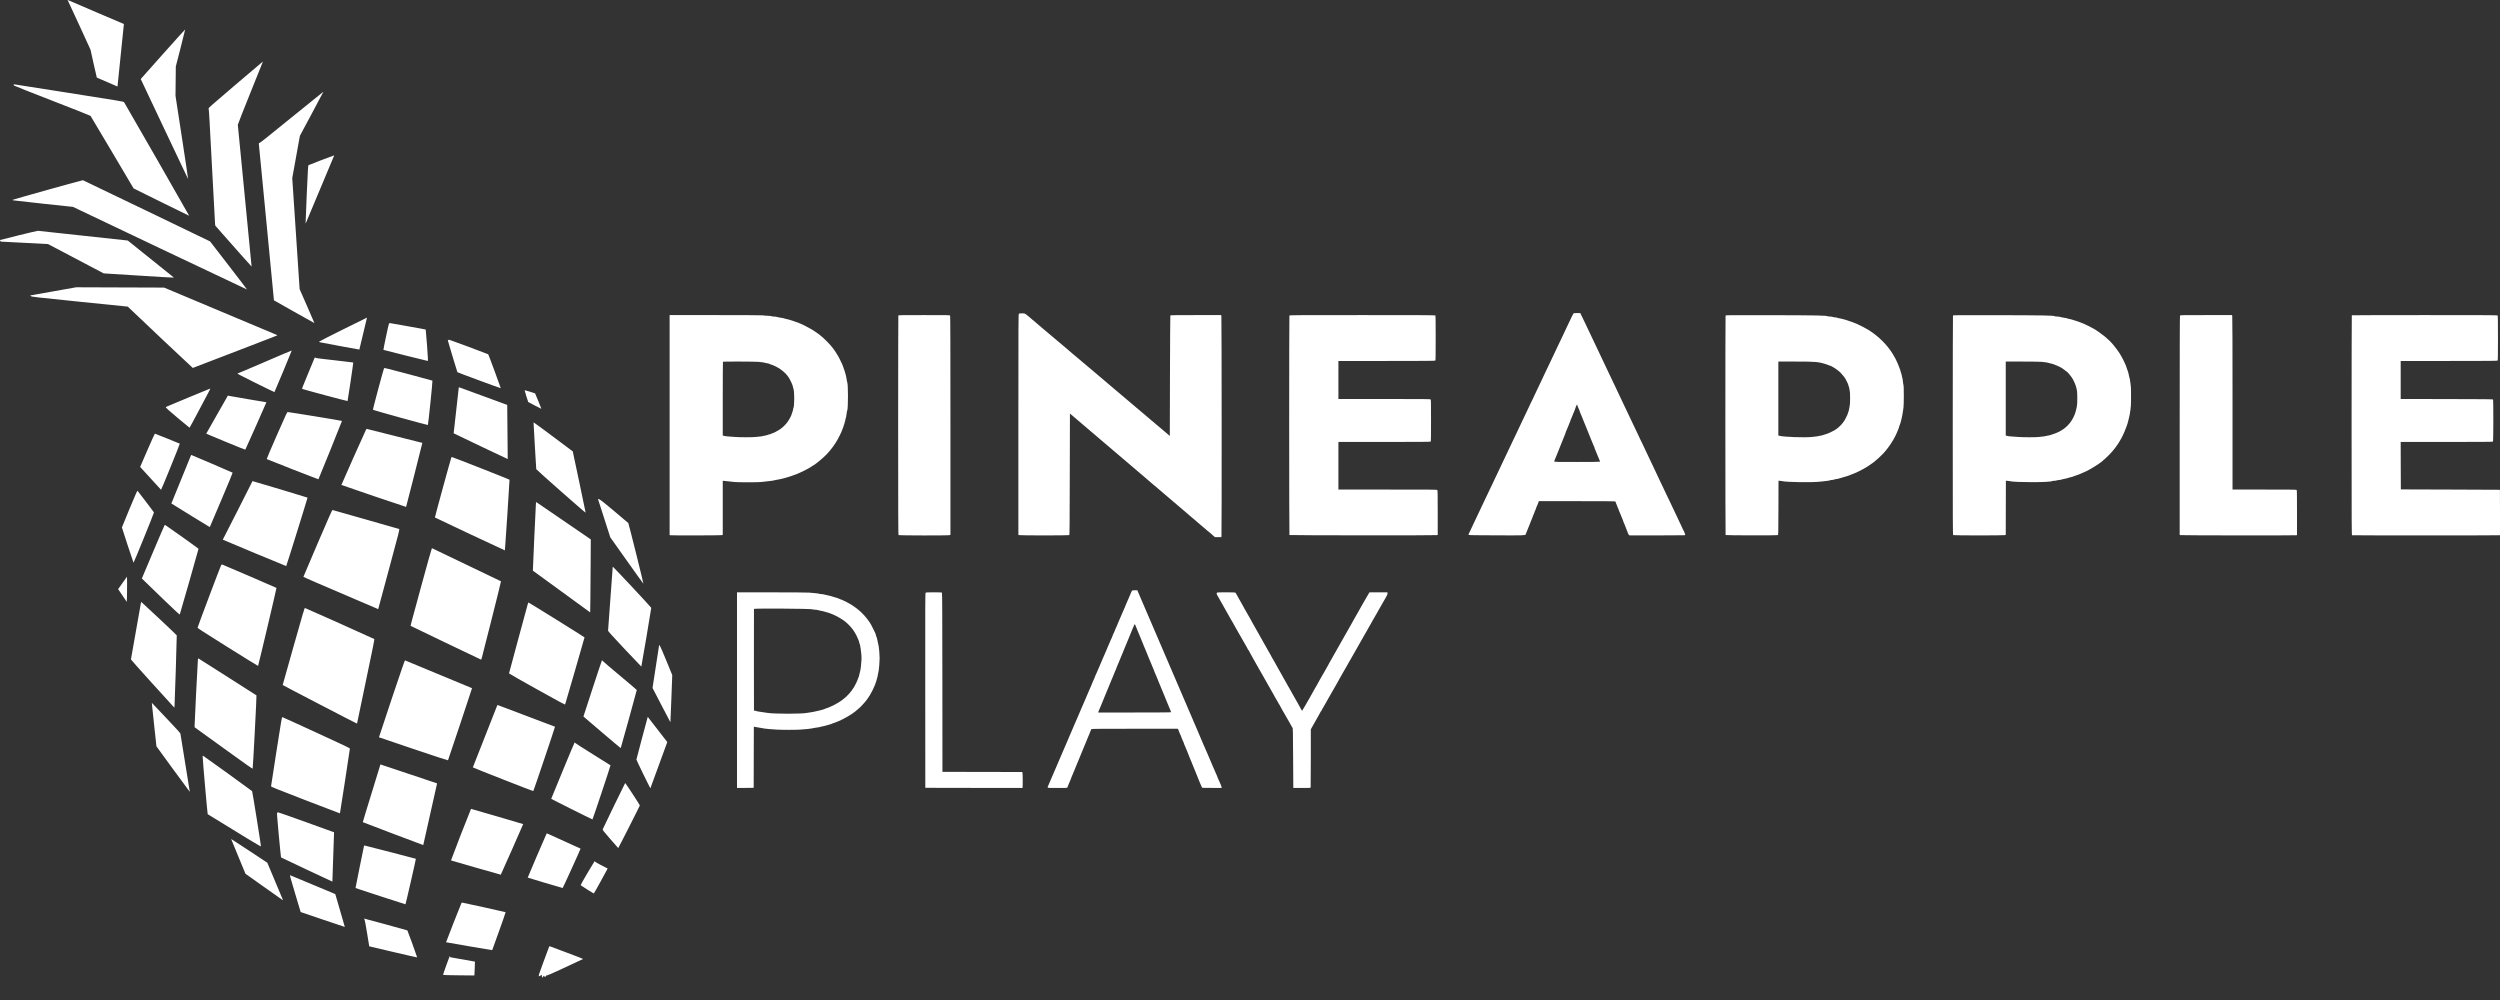
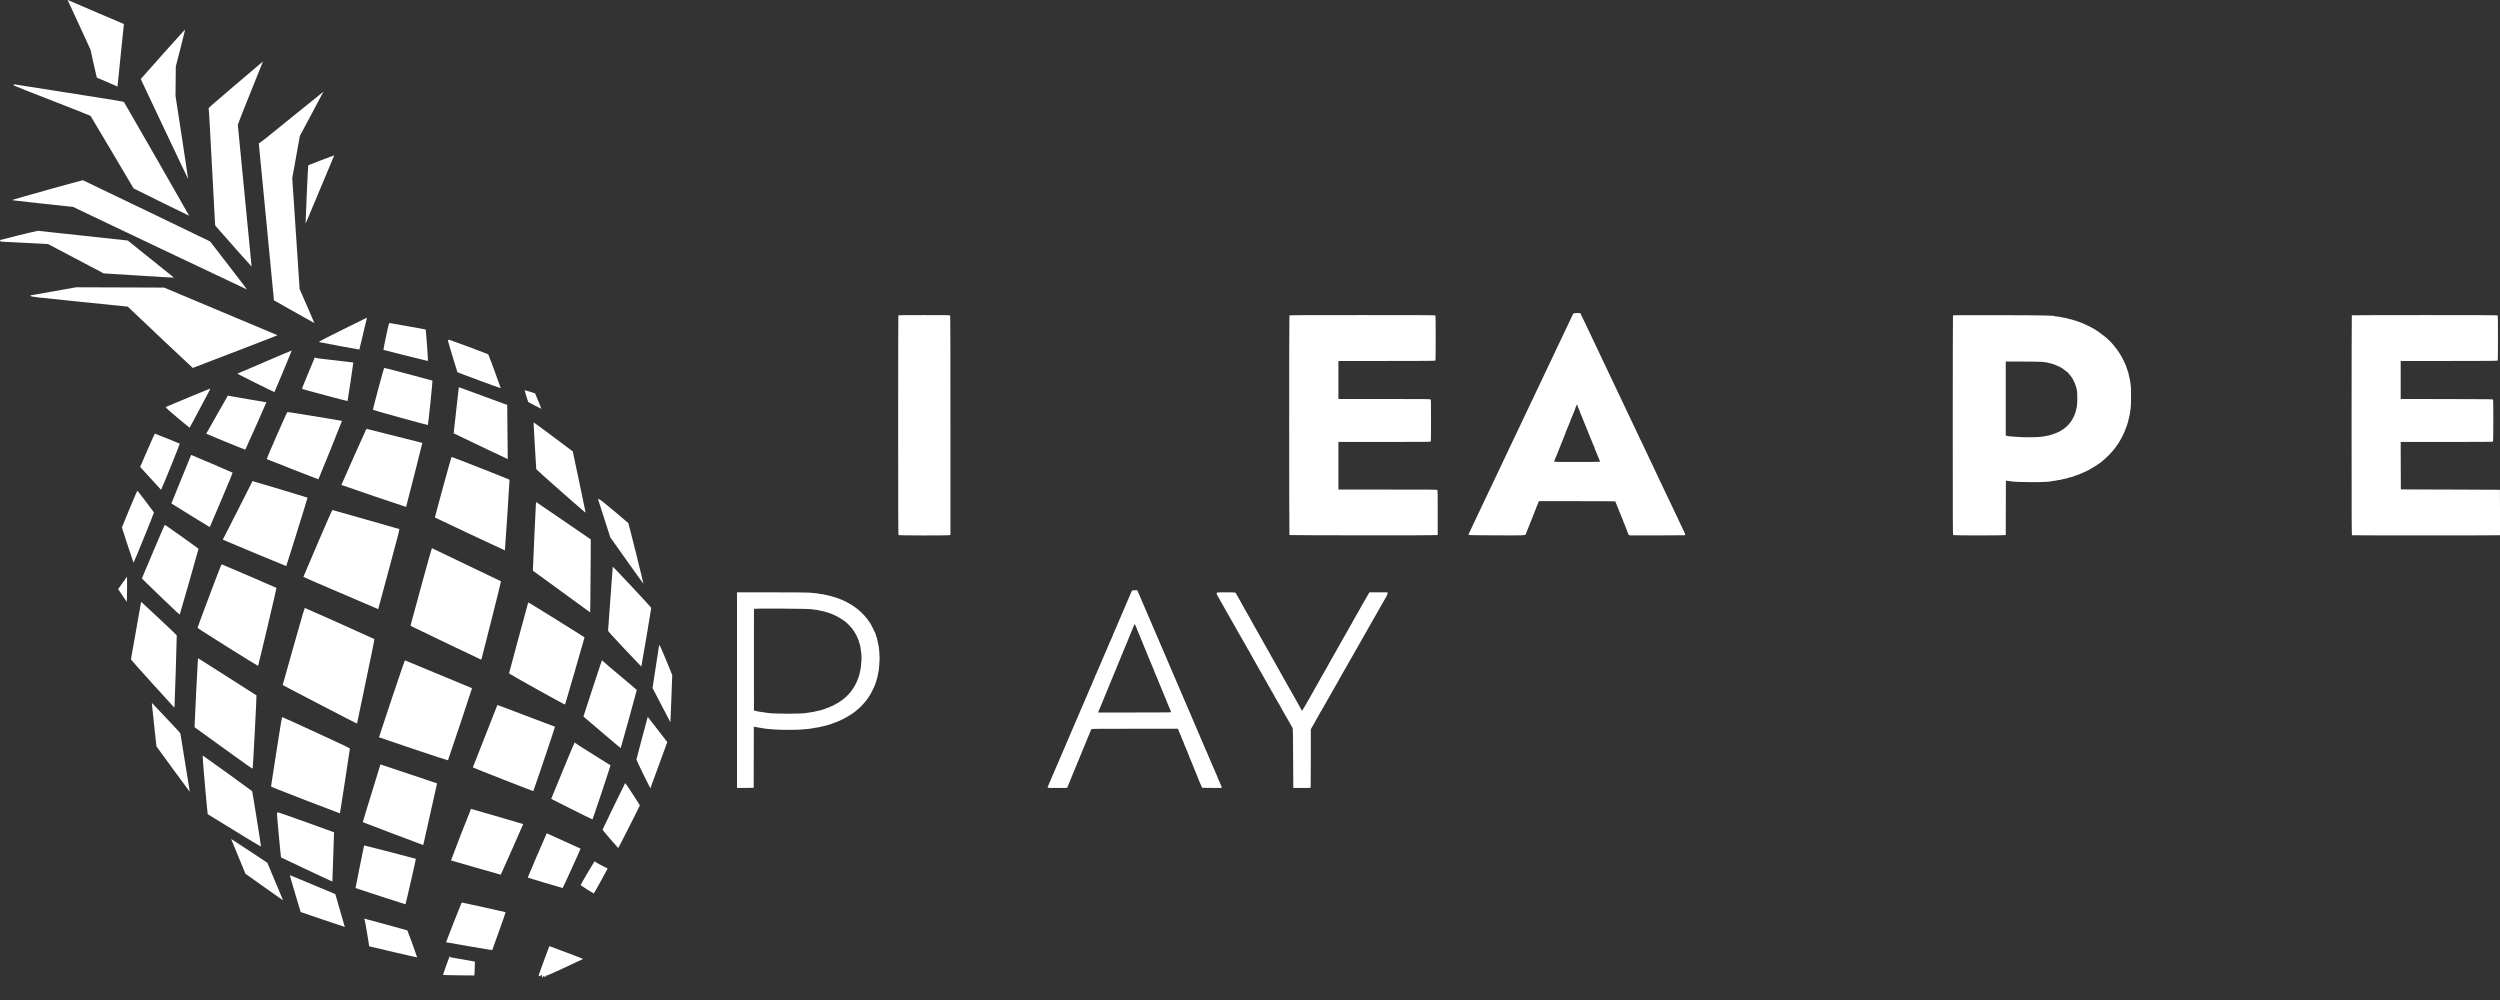
<svg xmlns="http://www.w3.org/2000/svg" width="80" height="32" viewBox="0 0 80 32" fill="none">
  <rect x="0" y="0" width="80" height="32" fill="#333333" stroke="none" />
  <g clip-path="url(#clip0_7497_1507)">
    <path fill-rule="evenodd" clip-rule="evenodd" d="M2.164 0.002C2.164 0.006 2.168 0.014 2.172 0.019C2.177 0.023 2.342 0.379 2.539 0.81L2.897 1.592L2.995 2.036C3.05 2.28 3.096 2.481 3.098 2.483C3.104 2.489 3.757 2.771 3.76 2.769C3.761 2.767 3.806 2.332 3.859 1.801C3.913 1.27 3.959 0.82 3.961 0.802L3.966 0.769L3.086 0.394C2.602 0.189 2.196 0.014 2.185 0.007C2.173 0 2.164 -0.002 2.164 0.002ZM5.24 1.701C4.864 2.122 4.545 2.481 4.531 2.498L4.504 2.53L5.258 4.126C5.672 5.003 6.015 5.725 6.019 5.729C6.023 5.733 5.934 5.135 5.821 4.4L5.616 3.065L5.621 2.596L5.626 2.127L5.777 1.538C5.86 1.214 5.927 0.947 5.925 0.943C5.924 0.939 5.615 1.28 5.24 1.701ZM7.539 2.71C6.676 3.446 6.665 3.455 6.677 3.478C6.686 3.495 6.715 4.005 6.782 5.304C6.833 6.295 6.878 7.132 6.882 7.163L6.889 7.22L7.154 7.521C7.3 7.686 7.561 7.981 7.734 8.177C7.907 8.373 8.049 8.531 8.051 8.529C8.053 8.528 7.955 7.513 7.832 6.274C7.71 5.036 7.609 4.01 7.61 3.994C7.61 3.979 7.791 3.517 8.013 2.968C8.235 2.419 8.416 1.968 8.415 1.967C8.414 1.966 8.019 2.3 7.539 2.71ZM0.435 2.709C0.435 2.716 0.441 2.729 0.447 2.737C0.453 2.745 1.004 2.963 1.671 3.222C2.385 3.498 2.89 3.699 2.898 3.709C2.906 3.718 3.219 4.244 3.593 4.877L4.275 6.029L5.162 6.468C5.651 6.71 6.051 6.906 6.053 6.904C6.057 6.9 3.99 3.294 3.969 3.268C3.954 3.25 3.808 3.225 2.229 2.977C1.281 2.828 0.489 2.704 0.47 2.701C0.444 2.697 0.435 2.699 0.435 2.709ZM9.33 3.758C8.567 4.379 8.31 4.583 8.297 4.579C8.281 4.574 8.28 4.578 8.285 4.627C8.288 4.657 8.398 5.79 8.529 7.146L8.766 9.61L9.412 9.976C9.767 10.177 10.059 10.34 10.061 10.338C10.062 10.337 9.957 10.092 9.826 9.794L9.588 9.252L9.47 7.476L9.352 5.701L9.474 5.024L9.596 4.347L9.974 3.642C10.181 3.254 10.35 2.936 10.349 2.935C10.347 2.933 9.889 3.304 9.33 3.758ZM10.276 5.127C10.059 5.211 9.876 5.282 9.869 5.287C9.86 5.293 9.848 5.508 9.816 6.218C9.794 6.726 9.777 7.144 9.779 7.146C9.782 7.148 9.787 7.14 9.792 7.128C9.812 7.076 10.686 4.99 10.691 4.982C10.693 4.978 10.69 4.974 10.684 4.975C10.677 4.975 10.494 5.044 10.276 5.127ZM1.516 6.077C0.901 6.249 0.398 6.393 0.398 6.397C0.398 6.4 0.414 6.408 0.433 6.412C0.452 6.417 0.888 6.466 1.402 6.521L2.335 6.62L5.117 7.944C6.647 8.671 7.901 9.265 7.903 9.263C7.905 9.261 7.641 8.914 7.315 8.492L6.722 7.725L4.696 6.748C3.582 6.21 2.662 5.769 2.652 5.767C2.641 5.765 2.13 5.905 1.516 6.077ZM0.598 7.53C0.272 7.611 0.003 7.679 0.001 7.681C-0.005 7.687 0.02 7.733 0.03 7.732C0.036 7.732 0.377 7.75 0.788 7.771L1.537 7.81L2.427 8.279L3.318 8.748L4.398 8.816C4.991 8.854 5.496 8.884 5.52 8.882L5.563 8.88L4.826 8.289L4.089 7.697L2.664 7.543C1.88 7.458 1.229 7.388 1.216 7.386C1.203 7.384 0.925 7.449 0.598 7.53ZM1.718 9.321C1.322 9.391 0.989 9.45 0.979 9.452C0.963 9.456 0.964 9.458 0.991 9.477C1.019 9.498 1.099 9.507 2.555 9.656L4.09 9.812L4.147 9.867C4.364 10.079 6.162 11.774 6.169 11.774C6.174 11.774 6.71 11.568 7.361 11.317C8.011 11.067 8.62 10.832 8.715 10.795C8.88 10.732 8.885 10.729 8.859 10.718C8.844 10.712 8.026 10.368 7.041 9.955L5.252 9.203L3.845 9.198L2.438 9.193L1.718 9.321ZM10.971 10.545C10.54 10.759 10.211 10.927 10.211 10.934C10.211 10.941 10.221 10.949 10.232 10.951C10.313 10.969 11.496 11.189 11.499 11.186C11.501 11.184 11.555 10.959 11.619 10.686C11.683 10.413 11.738 10.184 11.74 10.178C11.742 10.172 11.741 10.167 11.737 10.167C11.734 10.167 11.389 10.337 10.971 10.545ZM12.446 10.358C12.433 10.379 12.262 11.188 12.27 11.196C12.275 11.201 13.67 11.55 13.687 11.55C13.699 11.551 13.697 11.488 13.665 11.051C13.645 10.777 13.626 10.549 13.623 10.546C13.62 10.542 13.364 10.495 13.055 10.441C12.746 10.387 12.486 10.341 12.477 10.339C12.467 10.337 12.455 10.345 12.446 10.358ZM14.348 10.879C14.334 10.882 14.329 10.888 14.332 10.899C14.335 10.907 14.402 11.136 14.482 11.407C14.562 11.677 14.631 11.903 14.636 11.909C14.645 11.921 16.018 12.429 16.024 12.422C16.029 12.418 15.634 11.347 15.623 11.337C15.612 11.326 14.393 10.872 14.38 10.874C14.374 10.874 14.36 10.877 14.348 10.879ZM8.478 11.58C8.008 11.783 7.613 11.951 7.6 11.952C7.583 11.955 7.745 12.039 8.176 12.253C8.506 12.417 8.779 12.549 8.782 12.546C8.792 12.537 9.339 11.224 9.336 11.217C9.334 11.213 8.948 11.377 8.478 11.58ZM10.062 11.464C10.057 11.478 9.963 11.703 9.855 11.964C9.688 12.363 9.659 12.439 9.671 12.445C9.718 12.466 11.117 12.841 11.122 12.833C11.13 12.819 11.31 11.605 11.304 11.6C11.302 11.597 11.041 11.566 10.725 11.531C10.409 11.496 10.14 11.464 10.128 11.459C10.115 11.454 10.097 11.448 10.088 11.444C10.075 11.439 10.069 11.443 10.062 11.464ZM12.29 11.782C12.276 11.799 11.927 13.097 11.933 13.113C11.936 13.124 13.676 13.606 13.692 13.6C13.703 13.596 13.848 12.19 13.838 12.181C13.834 12.178 13.487 12.083 13.066 11.971C12.381 11.789 12.301 11.769 12.29 11.782ZM14.681 12.398C14.681 12.399 14.644 12.73 14.599 13.133L14.517 13.865L14.56 13.886C14.694 13.954 16.244 14.691 16.247 14.689C16.25 14.685 16.234 12.961 16.231 12.957C16.226 12.953 14.78 12.422 14.737 12.409C14.696 12.396 14.681 12.394 14.681 12.398ZM6.016 12.726C5.628 12.887 5.309 13.021 5.307 13.023C5.292 13.037 5.372 13.111 5.694 13.38C5.896 13.549 6.063 13.687 6.066 13.687C6.07 13.687 6.195 13.454 6.346 13.17C6.496 12.885 6.646 12.603 6.678 12.543C6.71 12.482 6.733 12.433 6.729 12.433C6.725 12.434 6.404 12.565 6.016 12.726ZM16.791 12.501C16.791 12.515 16.898 12.86 16.903 12.864C16.917 12.875 17.322 13.085 17.324 13.082C17.326 13.08 17.282 12.97 17.227 12.837C17.171 12.704 17.125 12.592 17.123 12.588C17.121 12.582 16.818 12.49 16.798 12.489C16.794 12.489 16.791 12.494 16.791 12.501ZM6.946 13.267C6.754 13.603 6.598 13.878 6.599 13.878C6.6 13.879 6.88 13.996 7.222 14.138C7.586 14.289 7.846 14.392 7.851 14.387C7.859 14.379 8.528 12.876 8.525 12.872C8.525 12.871 8.258 12.826 7.934 12.773C7.61 12.719 7.333 12.671 7.319 12.666L7.293 12.658L6.946 13.267ZM8.856 13.934C8.674 14.347 8.531 14.686 8.535 14.69C8.546 14.7 10.185 15.342 10.189 15.338C10.199 15.328 10.945 13.478 10.943 13.47C10.94 13.461 9.26 13.187 9.208 13.186C9.186 13.186 9.166 13.229 8.856 13.934ZM17.075 13.55C17.077 13.567 17.095 13.898 17.116 14.286C17.137 14.675 17.157 15.002 17.16 15.013C17.168 15.037 18.736 16.42 18.74 16.405C18.741 16.399 18.649 15.956 18.535 15.419L18.328 14.444L17.711 13.982C17.371 13.728 17.088 13.52 17.082 13.52C17.075 13.52 17.072 13.53 17.075 13.55ZM11.715 13.745C11.679 13.811 10.921 15.513 10.925 15.518C10.935 15.528 12.99 16.226 12.995 16.221C13 16.216 13.518 14.176 13.515 14.172C13.512 14.169 11.743 13.725 11.733 13.724C11.73 13.724 11.722 13.734 11.715 13.745ZM4.716 14.407L4.485 14.941L4.558 15.022C5.017 15.527 5.148 15.671 5.154 15.673C5.164 15.676 5.762 14.205 5.753 14.197C5.749 14.194 5.571 14.121 5.356 14.035C5.141 13.95 4.961 13.879 4.956 13.877C4.951 13.874 4.843 14.113 4.716 14.407ZM6.111 14.572C6.091 14.621 5.513 16.041 5.5 16.071L5.483 16.11L6.091 16.487C6.425 16.694 6.702 16.864 6.707 16.864C6.711 16.864 6.717 16.859 6.72 16.852C6.723 16.846 6.888 16.456 7.088 15.987C7.288 15.517 7.448 15.13 7.444 15.126C7.434 15.117 6.136 14.56 6.125 14.56C6.119 14.56 6.113 14.566 6.111 14.572ZM14.445 14.633C14.431 14.655 13.911 16.553 13.917 16.559C13.929 16.571 16.153 17.616 16.157 17.612C16.162 17.607 16.308 15.37 16.305 15.351C16.303 15.342 14.541 14.647 14.471 14.629C14.46 14.626 14.448 14.628 14.445 14.633ZM8.074 15.408C8.074 15.414 7.861 15.835 7.601 16.344C7.34 16.852 7.128 17.268 7.129 17.269C7.139 17.278 9.155 18.118 9.159 18.114C9.169 18.104 9.846 15.93 9.841 15.924C9.835 15.917 8.1 15.396 8.083 15.396C8.078 15.396 8.074 15.402 8.074 15.408ZM4.145 16.282C4.011 16.605 3.901 16.873 3.901 16.878C3.902 16.896 4.268 18.007 4.273 18.007C4.284 18.007 4.934 16.408 4.927 16.397C4.912 16.372 4.413 15.714 4.401 15.705C4.392 15.697 4.338 15.819 4.145 16.282ZM19.137 15.975C19.139 15.981 19.228 16.258 19.335 16.59L19.529 17.194L20.058 17.94C20.349 18.35 20.587 18.682 20.589 18.678C20.594 18.663 20.117 16.748 20.106 16.738C20.099 16.732 19.902 16.565 19.667 16.366C19.369 16.115 19.224 16 19.19 15.985C19.133 15.96 19.132 15.959 19.137 15.975ZM17.149 16.123C17.141 16.215 17.048 18.257 17.052 18.261C17.054 18.262 17.467 18.563 17.971 18.93L18.886 19.597L18.892 19.157C18.895 18.915 18.899 18.39 18.901 17.989L18.905 17.261L18.033 16.663C17.553 16.334 17.159 16.065 17.158 16.065C17.156 16.065 17.152 16.091 17.149 16.123ZM10.167 17.382C9.915 17.968 9.709 18.453 9.709 18.458C9.709 18.467 10.258 18.704 11.944 19.424L12.102 19.492L12.109 19.467C12.113 19.453 12.268 18.878 12.454 18.189C12.783 16.971 12.791 16.936 12.772 16.928C12.762 16.924 12.28 16.786 11.703 16.622C11.125 16.459 10.646 16.323 10.639 16.32C10.628 16.317 10.522 16.555 10.167 17.382ZM4.901 17.655L4.54 18.51L4.618 18.588C4.661 18.63 4.932 18.893 5.221 19.172C5.637 19.572 5.748 19.674 5.753 19.662C5.768 19.625 6.356 17.569 6.353 17.561C6.349 17.55 5.348 16.835 5.307 16.814C5.291 16.806 5.274 16.799 5.27 16.799C5.266 16.799 5.1 17.184 4.901 17.655ZM13.515 18.627C13.353 19.223 13.201 19.781 13.178 19.867C13.155 19.952 13.137 20.024 13.14 20.027C13.147 20.034 15.387 21.109 15.396 21.109C15.4 21.109 15.413 21.073 15.424 21.028C15.435 20.983 15.578 20.42 15.742 19.777C15.905 19.134 16.035 18.605 16.031 18.601C16.027 18.597 15.535 18.361 14.937 18.076C14.339 17.791 13.845 17.555 13.841 17.55C13.836 17.546 13.827 17.542 13.821 17.542C13.815 17.542 13.69 17.984 13.515 18.627ZM7.077 18.084C7.056 18.116 6.324 20.059 6.323 20.084C6.322 20.102 6.473 20.199 7.288 20.71C7.818 21.042 8.255 21.312 8.258 21.309C8.268 21.299 8.854 18.82 8.847 18.813C8.838 18.804 7.135 18.07 7.111 18.065C7.098 18.062 7.087 18.068 7.077 18.084ZM19.606 18.159C19.606 18.172 19.573 18.627 19.532 19.171C19.491 19.715 19.458 20.17 19.458 20.182C19.458 20.2 19.585 20.34 19.988 20.769C20.28 21.079 20.52 21.332 20.522 21.33C20.529 21.323 20.843 19.469 20.84 19.45C20.838 19.432 19.628 18.137 19.613 18.137C19.61 18.137 19.606 18.147 19.606 18.159ZM3.922 18.653L3.78 18.852L3.919 19.056L4.057 19.261L4.064 19.082C4.067 18.983 4.069 18.802 4.067 18.679L4.064 18.454L3.922 18.653ZM4.511 19.285C4.497 19.353 4.19 21.087 4.19 21.101C4.19 21.11 4.502 21.46 4.884 21.881L5.579 22.645L5.586 22.562C5.594 22.464 5.661 20.356 5.656 20.331C5.654 20.319 4.67 19.392 4.536 19.276C4.517 19.26 4.516 19.26 4.511 19.285ZM16.892 19.318C16.887 19.34 16.748 19.848 16.585 20.447C16.422 21.046 16.289 21.541 16.289 21.548C16.289 21.555 16.691 21.785 17.183 22.058C17.923 22.47 18.079 22.553 18.084 22.541C18.094 22.52 18.705 20.407 18.705 20.396C18.705 20.387 16.951 19.296 16.917 19.283C16.907 19.279 16.9 19.288 16.892 19.318ZM9.394 20.684C9.203 21.36 9.047 21.916 9.046 21.92C9.045 21.927 11.405 23.153 11.42 23.153C11.424 23.153 11.428 23.141 11.431 23.127C11.433 23.113 11.559 22.507 11.712 21.779C11.942 20.682 11.987 20.456 11.976 20.449C11.937 20.425 9.774 19.456 9.759 19.456C9.743 19.456 9.701 19.596 9.394 20.684ZM21.089 20.663C21.086 20.676 21.038 20.985 20.983 21.351L20.881 22.015L21.166 22.564C21.323 22.867 21.452 23.113 21.453 23.112C21.455 23.11 21.468 22.77 21.484 22.356L21.512 21.603L21.326 21.149C21.224 20.9 21.131 20.683 21.118 20.668L21.095 20.64L21.089 20.663ZM6.332 21.12C6.322 21.231 6.224 23.19 6.227 23.231L6.229 23.273L7.154 23.941C7.9 24.481 8.08 24.607 8.085 24.594C8.095 24.569 8.216 22.259 8.207 22.252C8.203 22.247 7.79 21.984 7.289 21.666C6.788 21.348 6.369 21.082 6.358 21.075C6.338 21.062 6.338 21.063 6.332 21.12ZM12.536 22.359C12.309 23.036 12.125 23.591 12.127 23.593C12.129 23.595 12.626 23.763 13.232 23.968C13.914 24.198 14.334 24.335 14.336 24.329C14.386 24.192 15.108 22.025 15.105 22.022C15.1 22.017 12.988 21.141 12.963 21.133C12.951 21.129 12.879 21.336 12.536 22.359ZM18.988 21.952C18.841 22.406 18.709 22.811 18.695 22.852L18.67 22.928L19.264 23.436C19.591 23.715 19.861 23.942 19.863 23.939C19.869 23.934 20.378 22.093 20.377 22.08C20.377 22.075 20.137 21.87 19.844 21.626C19.55 21.381 19.302 21.169 19.291 21.154C19.28 21.14 19.268 21.128 19.264 21.128C19.26 21.128 19.136 21.499 18.988 21.952ZM4.859 22.503C4.859 22.511 4.892 22.824 4.932 23.2L5.006 23.883L5.538 24.613C5.832 25.014 6.073 25.342 6.074 25.34C6.076 25.338 5.785 23.533 5.773 23.475C5.769 23.457 5.628 23.301 5.316 22.973C5.068 22.712 4.864 22.496 4.862 22.494C4.86 22.492 4.859 22.496 4.859 22.503ZM15.907 22.584C15.877 22.663 15.134 24.552 15.131 24.556C15.127 24.564 17.059 25.322 17.065 25.315C17.078 25.303 17.766 23.26 17.76 23.255C17.754 23.25 15.982 22.58 15.928 22.562C15.922 22.56 15.912 22.57 15.907 22.584ZM20.546 23.616C20.446 23.989 20.365 24.299 20.365 24.306C20.366 24.328 20.809 25.236 20.813 25.223C20.815 25.217 20.938 24.882 21.085 24.479L21.353 23.746L21.041 23.343C20.87 23.121 20.729 22.939 20.728 22.939C20.727 22.939 20.645 23.244 20.546 23.616ZM8.846 24.046C8.752 24.649 8.674 25.151 8.674 25.161C8.673 25.178 8.81 25.233 9.774 25.606C10.379 25.84 10.876 26.03 10.878 26.028C10.883 26.023 11.196 23.984 11.196 23.956C11.196 23.939 11.041 23.865 10.123 23.443C9.533 23.171 9.043 22.948 9.034 22.948C9.019 22.948 9 23.058 8.846 24.046ZM18.013 24.651C17.809 25.148 17.641 25.557 17.639 25.561C17.635 25.567 18.934 26.216 18.959 26.221C18.967 26.223 19.542 24.5 19.536 24.49C19.535 24.488 19.278 24.327 18.966 24.133C18.654 23.939 18.399 23.775 18.399 23.769C18.398 23.763 18.395 23.756 18.391 23.753C18.387 23.751 18.217 24.155 18.013 24.651ZM6.485 24.209C6.484 24.298 6.638 26.047 6.646 26.053C7.801 26.767 8.348 27.098 8.351 27.084C8.355 27.06 8.077 25.326 8.068 25.317C8.024 25.278 6.51 24.184 6.499 24.184C6.49 24.184 6.485 24.192 6.485 24.209ZM12.172 24.467C12.172 24.47 12.045 24.884 11.889 25.389C11.733 25.893 11.607 26.307 11.61 26.309C11.615 26.315 13.541 27.045 13.544 27.042C13.548 27.038 13.984 25.094 13.984 25.08C13.984 25.073 13.983 25.066 13.981 25.066C13.98 25.066 13.574 24.93 13.079 24.764C12.585 24.598 12.178 24.462 12.176 24.462C12.174 24.462 12.172 24.465 12.172 24.467ZM19.649 25.784C19.455 26.184 19.293 26.522 19.288 26.535C19.279 26.558 19.293 26.576 19.528 26.848C19.666 27.008 19.78 27.138 19.783 27.138C19.791 27.137 20.475 25.788 20.475 25.773C20.475 25.757 20.017 25.057 20.006 25.057C20.003 25.057 19.842 25.384 19.649 25.784ZM14.747 26.706C14.572 27.159 14.43 27.53 14.432 27.533C14.437 27.538 16.022 27.993 16.025 27.99C16.034 27.98 16.745 26.374 16.742 26.371C16.738 26.366 15.083 25.884 15.073 25.884C15.07 25.884 14.923 26.254 14.747 26.706ZM8.871 26.007C8.858 26.017 8.862 26.082 8.921 26.724C8.957 27.113 8.99 27.434 8.993 27.437C9 27.445 10.633 28.214 10.636 28.211C10.638 28.21 10.655 27.707 10.687 26.716L10.69 26.633L9.807 26.314C9.322 26.139 8.916 25.996 8.905 25.996C8.895 25.995 8.879 26 8.871 26.007ZM17.487 26.684C17.462 26.73 16.884 28.08 16.887 28.083C16.893 28.089 18.002 28.419 18.005 28.416C18.02 28.401 18.584 27.162 18.578 27.156C18.572 27.15 17.885 26.838 17.546 26.687C17.497 26.665 17.497 26.665 17.487 26.684ZM7.397 26.849C7.399 26.854 7.503 27.106 7.627 27.409L7.855 27.96L8.444 28.378C8.768 28.608 9.038 28.799 9.046 28.803C9.062 28.812 9.09 28.883 8.799 28.191L8.554 27.607L7.974 27.224C7.655 27.013 7.395 26.845 7.397 26.849ZM11.647 27.075C11.628 27.155 11.374 28.415 11.377 28.417C11.382 28.423 12.973 28.941 12.975 28.938C12.985 28.926 13.314 27.486 13.308 27.481C13.302 27.476 11.672 27.054 11.657 27.054C11.654 27.054 11.65 27.064 11.647 27.075ZM18.799 27.937C18.673 28.148 18.576 28.322 18.581 28.326C18.605 28.348 18.986 28.589 18.998 28.59C19.007 28.591 19.085 28.456 19.228 28.192L19.445 27.793L19.247 27.691C19.124 27.628 19.047 27.583 19.044 27.573C19.041 27.563 19.035 27.556 19.032 27.556C19.028 27.556 18.923 27.727 18.799 27.937ZM9.444 28.593L9.621 29.185L10.327 29.425C10.714 29.557 11.033 29.664 11.034 29.662C11.035 29.661 10.966 29.424 10.882 29.135L10.729 28.61L10.012 28.311C9.618 28.146 9.289 28.009 9.281 28.006C9.27 28.002 9.312 28.153 9.444 28.593ZM14.767 28.896C14.756 28.91 14.27 30.148 14.274 30.152C14.278 30.156 15.684 30.397 15.72 30.4L15.751 30.403L15.969 29.799C16.088 29.468 16.183 29.193 16.179 29.19C16.172 29.183 14.814 28.884 14.791 28.884C14.783 28.884 14.772 28.889 14.767 28.896ZM11.652 29.401C11.652 29.404 11.658 29.418 11.667 29.431C11.676 29.447 11.707 29.615 11.748 29.869L11.815 30.282L12.579 30.462C13 30.561 13.347 30.639 13.349 30.637C13.354 30.632 13.047 29.786 13.036 29.773C13.031 29.767 11.673 29.396 11.654 29.395C11.653 29.395 11.652 29.398 11.652 29.401ZM17.571 30.298C17.566 30.31 17.487 30.522 17.395 30.77C17.233 31.211 17.23 31.22 17.249 31.23C17.273 31.242 17.292 31.238 17.292 31.219C17.292 31.211 17.303 31.206 17.321 31.206C17.348 31.206 17.349 31.208 17.343 31.238C17.339 31.257 17.341 31.272 17.348 31.276C17.362 31.285 17.385 31.264 17.385 31.242C17.385 31.231 17.392 31.225 17.404 31.225C17.416 31.225 17.422 31.231 17.422 31.244C17.422 31.265 17.424 31.266 17.455 31.251C17.468 31.245 17.478 31.233 17.478 31.224C17.478 31.205 17.493 31.2 17.499 31.217C17.501 31.223 17.734 31.12 18.078 30.96C18.395 30.813 18.657 30.69 18.66 30.687C18.664 30.684 18.428 30.592 18.135 30.483C17.843 30.374 17.599 30.282 17.592 30.28C17.586 30.278 17.577 30.286 17.571 30.298ZM14.28 30.893C14.221 31.058 14.175 31.195 14.178 31.198C14.181 31.202 14.408 31.207 14.682 31.21L15.18 31.215L15.191 30.996C15.197 30.875 15.2 30.775 15.198 30.772C15.194 30.769 14.434 30.633 14.405 30.631C14.403 30.631 14.402 30.622 14.402 30.612C14.402 30.602 14.399 30.593 14.395 30.593C14.391 30.593 14.339 30.728 14.28 30.893ZM17.219 31.249C17.219 31.26 17.221 31.262 17.224 31.255C17.227 31.248 17.227 31.24 17.224 31.237C17.221 31.234 17.218 31.239 17.219 31.249Z" fill="white" />
-     <path d="M32.588 13.581C32.588 10.225 32.589 10.046 32.605 10.037C32.614 10.032 32.659 10.028 32.705 10.027C32.805 10.027 32.791 10.018 33.015 10.211C33.042 10.235 33.076 10.263 33.089 10.273C33.102 10.284 33.149 10.323 33.193 10.362C33.237 10.4 33.305 10.457 33.342 10.489C33.38 10.52 33.486 10.61 33.578 10.688C33.67 10.767 33.821 10.893 33.912 10.97C34.004 11.047 34.098 11.126 34.121 11.146C34.145 11.167 34.187 11.203 34.214 11.226C34.262 11.265 34.328 11.322 34.35 11.342C34.356 11.347 34.381 11.368 34.406 11.388C34.431 11.409 34.525 11.488 34.615 11.565C34.905 11.811 34.943 11.843 35.051 11.932C35.089 11.964 35.144 12.01 35.172 12.035C35.249 12.102 35.483 12.302 35.547 12.353C35.578 12.378 35.648 12.437 35.701 12.484C35.794 12.564 35.991 12.731 36.065 12.791C36.112 12.829 36.306 12.994 36.329 13.015C36.339 13.025 36.358 13.041 36.371 13.051C36.384 13.061 36.418 13.089 36.445 13.113C36.473 13.137 36.557 13.207 36.631 13.27C36.705 13.332 36.797 13.41 36.835 13.443C36.979 13.566 37.007 13.59 37.03 13.608C37.043 13.618 37.085 13.653 37.124 13.687C37.163 13.72 37.216 13.765 37.242 13.787C37.291 13.828 37.306 13.841 37.388 13.911L37.434 13.95L37.439 12.028C37.442 10.971 37.447 10.101 37.451 10.095C37.457 10.085 37.631 10.083 38.267 10.083H39.075L39.084 10.107C39.094 10.133 39.097 17.11 39.087 17.16L39.082 17.189H38.98H38.878L38.812 17.131C38.775 17.099 38.741 17.068 38.736 17.063C38.73 17.057 38.717 17.046 38.705 17.038C38.694 17.031 38.668 17.01 38.649 16.993C38.61 16.957 38.469 16.837 38.414 16.793C38.38 16.766 38.249 16.652 38.238 16.641C38.236 16.638 38.221 16.626 38.206 16.614C38.191 16.603 38.163 16.58 38.145 16.564C38.127 16.547 38.088 16.513 38.057 16.488C38.027 16.462 37.952 16.398 37.89 16.345C37.829 16.292 37.714 16.194 37.634 16.127C37.555 16.06 37.39 15.919 37.268 15.815C37.146 15.71 37.031 15.611 37.012 15.596C36.992 15.581 36.946 15.542 36.908 15.509C36.871 15.477 36.805 15.421 36.762 15.384C36.719 15.347 36.679 15.313 36.673 15.308C36.668 15.303 36.638 15.278 36.608 15.252C36.577 15.227 36.545 15.2 36.538 15.192C36.529 15.184 36.475 15.138 36.418 15.09C36.313 15.002 35.986 14.723 35.692 14.472C35.609 14.4 35.528 14.332 35.513 14.319C35.361 14.191 35.28 14.123 35.219 14.07C35.179 14.036 35.127 13.99 35.101 13.969C35.076 13.947 35.044 13.92 35.031 13.908C35.018 13.896 34.989 13.872 34.967 13.854C34.945 13.836 34.92 13.816 34.912 13.808C34.904 13.8 34.806 13.716 34.693 13.621C34.581 13.525 34.432 13.399 34.363 13.34L34.238 13.233L34.233 15.174C34.229 16.886 34.227 17.116 34.215 17.124C34.196 17.136 32.644 17.136 32.612 17.124L32.588 17.115V13.581Z" fill="white" />
    <path d="M28.741 13.612C28.741 11.687 28.744 10.106 28.747 10.098C28.752 10.084 28.833 10.083 29.573 10.083C30.376 10.083 30.395 10.083 30.404 10.101C30.411 10.113 30.414 11.223 30.414 13.617V17.115L30.39 17.124C30.353 17.139 28.767 17.137 28.752 17.122C28.744 17.114 28.741 16.321 28.741 13.612Z" fill="white" />
    <path d="M41.262 17.121C41.252 17.112 41.251 10.122 41.261 10.099C41.267 10.084 41.387 10.083 43.593 10.083C45.39 10.083 45.922 10.085 45.931 10.094C45.939 10.102 45.942 10.276 45.942 10.817C45.942 11.358 45.939 11.531 45.931 11.539C45.922 11.548 45.564 11.551 44.374 11.551H42.829V12.159V12.768H44.297C45.618 12.768 45.766 12.769 45.779 12.782C45.792 12.795 45.793 12.869 45.793 13.458C45.793 13.961 45.791 14.123 45.782 14.131C45.774 14.14 45.432 14.142 44.3 14.142H42.829V14.904V15.666H44.404C45.822 15.666 45.979 15.667 45.992 15.68C46.005 15.693 46.007 15.772 46.007 16.405V17.115L45.983 17.124C45.953 17.136 41.273 17.132 41.262 17.121Z" fill="white" />
-     <path d="M69.75 13.617C69.75 11.223 69.753 10.113 69.76 10.101C69.769 10.083 69.788 10.083 70.596 10.083H71.423L71.432 10.107C71.438 10.122 71.441 11.122 71.441 12.898V15.666H72.462C73.243 15.666 73.485 15.668 73.493 15.677C73.502 15.685 73.504 15.86 73.504 16.405V17.122L73.484 17.128C73.447 17.137 69.8 17.134 69.774 17.124L69.75 17.115V13.617Z" fill="white" />
    <path d="M75.251 13.609C75.251 11.676 75.254 10.092 75.258 10.089C75.261 10.086 76.31 10.083 77.588 10.083C79.384 10.083 79.915 10.085 79.924 10.094C79.932 10.102 79.935 10.276 79.935 10.817C79.935 11.358 79.932 11.531 79.924 11.539C79.915 11.548 79.557 11.551 78.367 11.551H76.822V12.159V12.767L78.295 12.77C79.593 12.772 79.769 12.774 79.777 12.786C79.791 12.808 79.789 14.117 79.775 14.131C79.767 14.14 79.425 14.142 78.293 14.142H76.822L76.824 14.902L76.827 15.661L78.411 15.666C79.282 15.668 79.996 15.671 79.998 15.673C79.999 15.674 80 16 80 16.398V17.122L79.979 17.128C79.952 17.135 75.285 17.135 75.266 17.128C75.253 17.123 75.251 16.804 75.251 13.609Z" fill="white" />
-     <path d="M29.608 22.097C29.606 19.276 29.607 18.982 29.62 18.969C29.633 18.956 29.669 18.954 29.884 18.954C30.081 18.954 30.135 18.957 30.143 18.967C30.151 18.976 30.154 19.744 30.156 21.839L30.158 24.699L31.434 24.702L32.71 24.704L32.719 24.728C32.728 24.753 32.731 25.159 32.722 25.194L32.716 25.215L31.163 25.213L29.61 25.21L29.608 22.097Z" fill="white" />
    <path d="M38.998 19.126C38.934 19.026 38.921 18.989 38.941 18.968C38.953 18.956 38.998 18.954 39.236 18.954C39.39 18.954 39.522 18.958 39.528 18.962C39.535 18.966 39.546 18.98 39.553 18.992C39.602 19.084 39.636 19.146 39.643 19.155C39.647 19.16 39.661 19.183 39.673 19.206C39.709 19.272 39.746 19.339 39.753 19.349C39.759 19.358 39.804 19.438 39.853 19.53C39.877 19.574 39.918 19.645 40.001 19.787C40.028 19.834 40.05 19.874 40.05 19.877C40.05 19.88 40.065 19.906 40.082 19.936C40.128 20.015 40.267 20.261 40.299 20.32C40.339 20.393 40.369 20.447 40.45 20.589C40.49 20.658 40.535 20.737 40.55 20.765C40.588 20.836 40.624 20.9 40.656 20.953C40.67 20.978 40.682 21 40.682 21.002C40.682 21.004 40.701 21.037 40.723 21.075C40.746 21.113 40.779 21.171 40.797 21.203C40.837 21.277 40.873 21.342 40.905 21.397C40.919 21.42 40.933 21.445 40.937 21.453C40.94 21.46 40.948 21.475 40.955 21.485C40.984 21.534 41.048 21.648 41.097 21.738C41.114 21.77 41.141 21.817 41.156 21.843C41.172 21.869 41.184 21.892 41.184 21.894C41.184 21.897 41.2 21.925 41.22 21.957C41.24 21.99 41.272 22.045 41.291 22.081L41.347 22.182C41.358 22.203 41.401 22.278 41.442 22.349C41.483 22.421 41.529 22.502 41.544 22.53C41.56 22.558 41.587 22.609 41.606 22.642C41.625 22.675 41.645 22.712 41.651 22.723C41.656 22.735 41.664 22.744 41.667 22.744C41.672 22.744 41.792 22.539 41.872 22.396C41.883 22.375 41.907 22.335 41.924 22.306C41.941 22.277 41.956 22.251 41.956 22.248C41.956 22.245 41.972 22.215 41.993 22.182C42.013 22.149 42.03 22.119 42.03 22.116C42.03 22.113 42.05 22.076 42.075 22.035C42.1 21.993 42.131 21.94 42.144 21.917C42.156 21.894 42.188 21.836 42.215 21.787C42.243 21.739 42.278 21.676 42.293 21.648C42.309 21.62 42.337 21.571 42.357 21.539C42.376 21.507 42.392 21.479 42.392 21.476C42.392 21.472 42.466 21.343 42.485 21.314C42.49 21.306 42.505 21.279 42.518 21.253C42.531 21.228 42.546 21.2 42.55 21.193C42.573 21.158 42.643 21.034 42.643 21.03C42.643 21.027 42.653 21.01 42.665 20.991C42.677 20.971 42.701 20.929 42.719 20.895C42.738 20.862 42.784 20.781 42.822 20.714C42.86 20.648 42.894 20.587 42.897 20.58C42.9 20.572 42.907 20.559 42.913 20.552C42.921 20.539 43.109 20.208 43.206 20.036C43.226 20 43.247 19.963 43.254 19.953C43.26 19.942 43.269 19.925 43.274 19.915C43.279 19.904 43.295 19.875 43.31 19.849C43.325 19.825 43.369 19.748 43.407 19.679C43.446 19.61 43.486 19.539 43.497 19.521C43.508 19.503 43.519 19.482 43.523 19.474C43.527 19.467 43.541 19.441 43.555 19.417C43.569 19.394 43.593 19.35 43.61 19.32C43.682 19.19 43.79 19.003 43.807 18.98L43.825 18.954H44.112H44.4V18.991C44.4 19.019 44.387 19.05 44.347 19.119C44.318 19.169 44.284 19.228 44.271 19.251C44.258 19.274 44.23 19.324 44.207 19.361C44.185 19.399 44.167 19.431 44.167 19.433C44.167 19.434 44.142 19.478 44.111 19.53C44.081 19.582 44.056 19.626 44.056 19.628C44.056 19.629 44.038 19.661 44.015 19.699C43.993 19.736 43.961 19.792 43.944 19.823C43.927 19.853 43.903 19.895 43.891 19.916C43.88 19.936 43.867 19.959 43.864 19.967C43.86 19.974 43.841 20.007 43.821 20.04C43.801 20.073 43.781 20.108 43.776 20.119C43.771 20.13 43.762 20.147 43.756 20.157C43.732 20.194 43.702 20.247 43.674 20.298C43.658 20.328 43.559 20.502 43.454 20.686C43.349 20.87 43.25 21.044 43.234 21.072C43.218 21.1 43.201 21.13 43.196 21.139C43.191 21.147 43.166 21.191 43.14 21.236C43.115 21.281 43.089 21.326 43.083 21.337C43.076 21.347 43.068 21.362 43.065 21.369C43.056 21.387 42.981 21.518 42.968 21.537C42.963 21.544 42.955 21.559 42.95 21.57C42.944 21.586 42.895 21.67 42.857 21.732C42.852 21.739 42.839 21.764 42.828 21.787C42.816 21.81 42.782 21.87 42.753 21.92C42.723 21.97 42.699 22.012 42.699 22.014C42.699 22.016 42.674 22.06 42.643 22.112C42.612 22.163 42.587 22.207 42.587 22.21C42.587 22.212 42.562 22.255 42.532 22.306C42.501 22.357 42.476 22.401 42.476 22.404C42.476 22.407 42.46 22.436 42.441 22.468C42.422 22.5 42.401 22.536 42.394 22.549C42.388 22.562 42.379 22.578 42.374 22.586C42.343 22.634 42.291 22.725 42.286 22.742C42.282 22.753 42.276 22.763 42.271 22.763C42.266 22.763 42.262 22.767 42.262 22.773C42.262 22.779 42.243 22.814 42.22 22.852C42.197 22.89 42.178 22.924 42.178 22.927C42.178 22.93 42.16 22.962 42.138 22.998C42.116 23.035 42.096 23.071 42.092 23.078C42.089 23.086 42.081 23.099 42.077 23.106C42.06 23.132 42.009 23.222 41.977 23.282L41.946 23.341V24.263C41.946 24.771 41.944 25.192 41.941 25.2C41.936 25.213 41.902 25.215 41.662 25.215C41.511 25.215 41.388 25.214 41.386 25.213C41.385 25.211 41.382 24.781 41.38 24.257C41.375 23.366 41.374 23.302 41.358 23.285C41.349 23.276 41.342 23.265 41.342 23.262C41.342 23.259 41.324 23.226 41.302 23.188C41.28 23.151 41.259 23.114 41.256 23.106C41.252 23.099 41.245 23.086 41.24 23.078C41.216 23.042 41.147 22.922 41.147 22.917C41.147 22.914 41.13 22.884 41.11 22.851C41.09 22.818 41.061 22.768 41.046 22.742C40.955 22.573 40.928 22.525 40.898 22.479C40.892 22.469 40.882 22.45 40.875 22.438C40.864 22.415 40.803 22.308 40.784 22.28C40.779 22.272 40.771 22.257 40.767 22.246C40.762 22.235 40.741 22.199 40.72 22.165C40.699 22.131 40.682 22.101 40.682 22.098C40.682 22.096 40.657 22.052 40.627 22C40.596 21.948 40.571 21.905 40.571 21.903C40.571 21.901 40.558 21.878 40.542 21.851C40.526 21.824 40.498 21.775 40.48 21.741C40.462 21.708 40.439 21.668 40.43 21.653C40.421 21.637 40.41 21.618 40.407 21.611C40.4 21.597 40.328 21.47 40.311 21.444C40.306 21.436 40.293 21.413 40.282 21.393C40.272 21.373 40.194 21.236 40.11 21.09C40.026 20.943 39.958 20.818 39.958 20.813C39.958 20.807 39.954 20.803 39.949 20.803C39.944 20.803 39.937 20.794 39.934 20.783C39.931 20.773 39.914 20.74 39.898 20.711C39.881 20.682 39.841 20.613 39.809 20.556C39.777 20.5 39.726 20.413 39.697 20.361C39.668 20.31 39.614 20.216 39.578 20.152C39.542 20.088 39.504 20.022 39.494 20.004C39.483 19.986 39.47 19.961 39.465 19.949C39.46 19.937 39.447 19.916 39.438 19.903C39.429 19.889 39.41 19.857 39.396 19.832C39.351 19.749 39.313 19.682 39.192 19.471C39.143 19.385 39.103 19.314 39.103 19.312C39.103 19.31 39.086 19.281 39.065 19.247C39.044 19.213 39.023 19.176 39.019 19.165C39.014 19.154 39.005 19.136 38.998 19.126Z" fill="white" />
-     <path fill-rule="evenodd" clip-rule="evenodd" d="M21.428 13.602V17.122L21.449 17.128C21.485 17.137 23.078 17.134 23.105 17.124L23.128 17.115V16.25V15.385L23.186 15.39C23.218 15.393 23.282 15.399 23.328 15.405C23.374 15.41 23.45 15.419 23.497 15.424C23.608 15.436 24.247 15.436 24.358 15.424C24.712 15.385 24.752 15.38 24.765 15.373C24.771 15.369 24.801 15.362 24.832 15.358C24.864 15.354 24.916 15.344 24.95 15.336C24.983 15.327 25.027 15.317 25.047 15.314C25.068 15.31 25.099 15.302 25.117 15.296C25.135 15.291 25.175 15.279 25.205 15.27C25.236 15.261 25.269 15.251 25.28 15.247C25.29 15.243 25.323 15.231 25.354 15.221C25.439 15.192 25.53 15.158 25.55 15.147C25.56 15.142 25.584 15.131 25.605 15.122C25.663 15.098 25.804 15.027 25.856 14.997C25.881 14.982 25.909 14.966 25.916 14.963C25.924 14.959 25.943 14.947 25.959 14.935C25.975 14.923 25.99 14.913 25.993 14.913C25.999 14.913 26.078 14.86 26.125 14.825C26.303 14.688 26.456 14.545 26.544 14.435C26.564 14.41 26.59 14.378 26.601 14.365C26.628 14.334 26.725 14.199 26.725 14.193C26.725 14.19 26.735 14.174 26.747 14.158C26.793 14.096 26.948 13.791 26.948 13.761C26.948 13.753 26.969 13.701 26.985 13.667C26.989 13.659 26.996 13.637 26.999 13.618C27.003 13.6 27.009 13.582 27.014 13.58C27.018 13.577 27.022 13.565 27.022 13.553C27.022 13.541 27.028 13.516 27.036 13.498C27.044 13.48 27.05 13.453 27.05 13.438C27.05 13.424 27.054 13.408 27.058 13.403C27.067 13.394 27.084 13.31 27.095 13.213C27.099 13.179 27.106 13.146 27.111 13.138C27.143 13.086 27.143 12.282 27.111 12.229C27.106 12.223 27.1 12.191 27.096 12.16C27.088 12.1 27.074 12.03 27.06 11.983C27.055 11.967 27.044 11.93 27.036 11.899C27.027 11.868 27.016 11.835 27.012 11.825C27.008 11.814 26.996 11.78 26.985 11.748C26.975 11.716 26.963 11.682 26.958 11.673C26.954 11.665 26.939 11.632 26.925 11.602C26.861 11.461 26.814 11.376 26.732 11.253C26.644 11.123 26.581 11.047 26.464 10.929C26.296 10.759 26.188 10.674 25.977 10.543C25.888 10.489 25.621 10.352 25.602 10.352C25.594 10.352 25.547 10.332 25.514 10.315C25.506 10.31 25.491 10.306 25.483 10.306C25.475 10.306 25.457 10.3 25.444 10.293C25.43 10.286 25.394 10.273 25.363 10.264C25.333 10.255 25.299 10.245 25.289 10.241C25.26 10.23 25.191 10.213 25.149 10.205C25.128 10.201 25.106 10.195 25.1 10.191C25.089 10.184 25.064 10.179 24.931 10.158C24.903 10.153 24.865 10.145 24.848 10.139C24.83 10.134 24.79 10.129 24.759 10.129C24.728 10.129 24.698 10.125 24.692 10.119C24.686 10.113 24.63 10.106 24.55 10.104C24.478 10.101 24.417 10.095 24.415 10.091C24.412 10.086 23.74 10.083 22.919 10.083H21.428V13.602ZM23.128 12.76C23.128 12.112 23.131 11.579 23.134 11.575C23.144 11.566 24.179 11.569 24.271 11.579C24.405 11.592 24.483 11.605 24.503 11.615C24.513 11.62 24.535 11.625 24.552 11.625C24.57 11.625 24.587 11.629 24.592 11.633C24.597 11.637 24.624 11.648 24.652 11.657C24.887 11.731 25.115 11.893 25.233 12.07C25.297 12.167 25.377 12.347 25.377 12.395C25.377 12.406 25.382 12.425 25.388 12.436C25.425 12.505 25.425 12.993 25.388 13.062C25.382 13.073 25.377 13.094 25.377 13.11C25.377 13.125 25.371 13.149 25.363 13.164C25.356 13.178 25.349 13.199 25.349 13.21C25.349 13.222 25.345 13.233 25.34 13.237C25.335 13.24 25.331 13.25 25.331 13.259C25.331 13.284 25.256 13.427 25.204 13.499C25.145 13.583 25.041 13.684 24.957 13.74C24.883 13.79 24.741 13.863 24.718 13.864C24.71 13.864 24.695 13.87 24.685 13.878C24.675 13.885 24.66 13.892 24.65 13.892C24.641 13.892 24.626 13.895 24.617 13.899C24.586 13.915 24.505 13.938 24.482 13.938C24.469 13.938 24.447 13.943 24.432 13.949C24.406 13.96 24.359 13.966 24.178 13.983C24.056 13.995 23.694 13.995 23.528 13.983C23.459 13.978 23.358 13.971 23.305 13.967C23.251 13.963 23.201 13.958 23.193 13.954C23.186 13.951 23.168 13.946 23.154 13.943L23.128 13.938V12.76Z" fill="white" />
    <path fill-rule="evenodd" clip-rule="evenodd" d="M23.584 22.085V25.215L23.851 25.213L24.118 25.21L24.12 24.232L24.123 23.253L24.151 23.26C24.187 23.267 24.261 23.28 24.364 23.296C24.408 23.303 24.454 23.311 24.466 23.314C24.493 23.321 24.657 23.335 24.852 23.347C25.02 23.357 25.452 23.358 25.596 23.348C25.797 23.334 25.93 23.321 25.963 23.312C25.98 23.307 26.029 23.298 26.07 23.292C26.208 23.273 26.252 23.264 26.269 23.255C26.279 23.25 26.297 23.246 26.309 23.246C26.322 23.246 26.355 23.239 26.382 23.231C26.41 23.223 26.453 23.211 26.478 23.204C26.572 23.177 26.655 23.15 26.664 23.142C26.669 23.138 26.678 23.134 26.686 23.134C26.693 23.134 26.712 23.128 26.728 23.121C26.744 23.114 26.794 23.093 26.84 23.074C27.014 23.001 27.261 22.857 27.378 22.759C27.524 22.637 27.562 22.601 27.642 22.508C27.724 22.414 27.75 22.379 27.823 22.267C27.869 22.197 27.945 22.049 27.979 21.964C27.99 21.936 28.005 21.899 28.012 21.882C28.02 21.865 28.026 21.846 28.026 21.839C28.026 21.832 28.032 21.815 28.04 21.8C28.047 21.785 28.053 21.764 28.053 21.752C28.053 21.74 28.058 21.722 28.063 21.712C28.073 21.694 28.079 21.668 28.1 21.55C28.106 21.52 28.115 21.474 28.12 21.45C28.129 21.407 28.148 21.153 28.148 21.063C28.148 20.974 28.129 20.718 28.12 20.689C28.115 20.672 28.106 20.634 28.101 20.603C28.084 20.498 28.054 20.382 28.034 20.345C28.029 20.336 28.026 20.322 28.026 20.314C28.026 20.295 28.01 20.259 27.936 20.111C27.874 19.986 27.872 19.981 27.826 19.911C27.733 19.766 27.573 19.592 27.431 19.483C27.351 19.422 27.252 19.353 27.226 19.341C27.219 19.337 27.187 19.32 27.157 19.302C27.126 19.285 27.084 19.262 27.064 19.252C26.93 19.189 26.904 19.177 26.892 19.177C26.884 19.177 26.87 19.17 26.86 19.163C26.85 19.155 26.833 19.149 26.823 19.149C26.812 19.149 26.796 19.142 26.786 19.135C26.776 19.127 26.758 19.121 26.746 19.121C26.735 19.121 26.712 19.116 26.695 19.108C26.646 19.088 26.503 19.05 26.427 19.037C26.404 19.034 26.371 19.026 26.353 19.02C26.335 19.014 26.3 19.01 26.276 19.01C26.251 19.01 26.222 19.005 26.212 19C26.201 18.994 26.142 18.986 26.08 18.981C26.018 18.977 25.934 18.969 25.893 18.964C25.849 18.959 25.354 18.955 24.701 18.955L23.584 18.954V22.085ZM24.125 21.118C24.124 20.227 24.125 19.492 24.127 19.485C24.135 19.465 25.906 19.476 25.986 19.497C26.017 19.505 26.063 19.511 26.09 19.511C26.116 19.511 26.15 19.516 26.164 19.522C26.178 19.527 26.213 19.535 26.241 19.54C26.295 19.548 26.358 19.562 26.404 19.578C26.419 19.583 26.447 19.591 26.464 19.595C26.5 19.603 26.547 19.619 26.59 19.637C26.605 19.643 26.651 19.663 26.692 19.68C26.785 19.718 26.957 19.82 27.038 19.885C27.215 20.025 27.357 20.21 27.439 20.408C27.456 20.449 27.476 20.495 27.483 20.511C27.49 20.527 27.496 20.551 27.496 20.563C27.496 20.575 27.5 20.59 27.506 20.595C27.511 20.601 27.52 20.628 27.524 20.655C27.529 20.683 27.537 20.73 27.542 20.761C27.562 20.884 27.573 21.037 27.567 21.12C27.555 21.292 27.543 21.407 27.534 21.437C27.529 21.453 27.521 21.49 27.515 21.518C27.495 21.617 27.478 21.675 27.453 21.725C27.446 21.74 27.44 21.756 27.44 21.761C27.44 21.766 27.421 21.81 27.397 21.86C27.231 22.204 26.965 22.446 26.558 22.622C26.51 22.643 26.465 22.66 26.459 22.66C26.453 22.66 26.436 22.666 26.421 22.673C26.389 22.689 26.341 22.706 26.297 22.717C26.279 22.721 26.237 22.732 26.204 22.74C26.171 22.748 26.123 22.759 26.097 22.764C26.072 22.769 26.038 22.777 26.023 22.781C26.008 22.786 25.968 22.792 25.935 22.795C25.901 22.798 25.858 22.805 25.837 22.81C25.767 22.827 25.52 22.839 25.229 22.839C24.954 22.84 24.627 22.827 24.564 22.813C24.539 22.808 24.488 22.8 24.288 22.772C24.253 22.768 24.22 22.761 24.213 22.756C24.207 22.753 24.185 22.747 24.165 22.744L24.127 22.739L24.125 21.118Z" fill="white" />
    <path fill-rule="evenodd" clip-rule="evenodd" d="M36.224 18.901C36.219 18.907 36.206 18.935 36.194 18.963C36.175 19.013 36.164 19.038 36.132 19.11C36.123 19.129 36.111 19.158 36.104 19.175C36.086 19.218 36.069 19.257 36.037 19.328C36.021 19.363 36.008 19.395 36.008 19.399C36.008 19.404 36.002 19.42 35.995 19.434C35.988 19.448 35.976 19.475 35.968 19.493C35.96 19.511 35.947 19.541 35.939 19.56C35.931 19.579 35.918 19.609 35.91 19.627L35.882 19.692L35.854 19.757C35.828 19.818 35.814 19.85 35.786 19.913C35.77 19.948 35.757 19.98 35.757 19.984C35.757 19.989 35.751 20.005 35.744 20.019C35.719 20.067 35.674 20.171 35.674 20.18C35.674 20.184 35.667 20.2 35.66 20.214C35.631 20.27 35.59 20.367 35.59 20.378C35.59 20.385 35.586 20.394 35.582 20.399C35.577 20.404 35.558 20.445 35.539 20.491C35.52 20.537 35.495 20.596 35.483 20.622C35.472 20.647 35.453 20.691 35.441 20.719C35.43 20.747 35.411 20.791 35.4 20.817C35.388 20.842 35.371 20.882 35.362 20.905C35.353 20.928 35.334 20.972 35.32 21.002C35.306 21.033 35.286 21.081 35.274 21.109C35.263 21.137 35.244 21.181 35.232 21.207C35.221 21.232 35.202 21.276 35.191 21.304C35.179 21.332 35.16 21.376 35.149 21.402C35.137 21.427 35.112 21.486 35.093 21.532C35.074 21.578 35.054 21.619 35.05 21.624C35.045 21.629 35.042 21.639 35.042 21.645C35.042 21.657 35 21.753 34.972 21.809C34.964 21.823 34.958 21.839 34.958 21.844C34.958 21.848 34.945 21.881 34.93 21.915C34.883 22.017 34.877 22.031 34.856 22.084C34.844 22.113 34.826 22.157 34.814 22.182C34.803 22.208 34.784 22.252 34.772 22.28C34.761 22.308 34.742 22.352 34.731 22.377C34.719 22.403 34.7 22.447 34.689 22.475C34.67 22.519 34.649 22.568 34.614 22.646C34.61 22.657 34.597 22.686 34.586 22.712C34.575 22.737 34.563 22.766 34.558 22.777C34.554 22.787 34.541 22.816 34.531 22.842C34.52 22.867 34.507 22.896 34.503 22.907C34.498 22.917 34.486 22.946 34.475 22.972C34.427 23.083 34.425 23.089 34.387 23.174C34.374 23.203 34.353 23.254 34.34 23.285C34.326 23.317 34.308 23.36 34.299 23.38C34.289 23.401 34.271 23.445 34.257 23.478C34.243 23.511 34.224 23.555 34.215 23.575C34.206 23.596 34.189 23.636 34.178 23.664C34.166 23.692 34.147 23.736 34.136 23.761C34.124 23.787 34.105 23.831 34.094 23.859C34.083 23.887 34.064 23.931 34.052 23.956C34.04 23.982 34.022 24.026 34.01 24.054C33.999 24.082 33.98 24.126 33.968 24.151C33.957 24.177 33.938 24.221 33.926 24.249C33.915 24.277 33.896 24.321 33.884 24.346C33.873 24.372 33.854 24.416 33.843 24.444C33.831 24.472 33.812 24.516 33.801 24.541C33.789 24.567 33.77 24.611 33.759 24.639C33.748 24.667 33.729 24.711 33.717 24.737C33.706 24.762 33.687 24.806 33.675 24.834C33.664 24.862 33.645 24.906 33.633 24.932C33.622 24.957 33.603 25.001 33.592 25.029C33.58 25.057 33.561 25.102 33.549 25.128C33.534 25.162 33.521 25.182 33.526 25.195C33.536 25.218 33.608 25.215 33.839 25.215C34.127 25.215 34.151 25.214 34.155 25.199C34.158 25.19 34.166 25.17 34.172 25.155C34.179 25.139 34.192 25.108 34.201 25.085C34.21 25.062 34.229 25.017 34.244 24.985C34.258 24.953 34.27 24.923 34.27 24.919C34.27 24.914 34.283 24.88 34.299 24.842L34.34 24.746C34.366 24.684 34.372 24.67 34.392 24.62C34.403 24.592 34.418 24.556 34.425 24.539C34.457 24.464 34.465 24.444 34.493 24.374C34.521 24.306 34.529 24.286 34.557 24.221C34.563 24.208 34.582 24.16 34.6 24.114C34.619 24.068 34.637 24.022 34.642 24.012C34.653 23.988 34.681 23.921 34.702 23.868C34.729 23.802 34.745 23.763 34.754 23.743C34.758 23.732 34.777 23.686 34.795 23.64C34.828 23.56 34.835 23.542 34.861 23.483C34.867 23.467 34.882 23.43 34.894 23.399C34.906 23.368 34.919 23.338 34.924 23.332C34.931 23.322 35.219 23.32 36.31 23.32H37.688L37.703 23.343C37.711 23.355 37.718 23.37 37.718 23.376C37.718 23.382 37.724 23.402 37.733 23.421C37.741 23.439 37.754 23.469 37.761 23.487C37.769 23.505 37.781 23.532 37.788 23.546C37.796 23.561 37.802 23.576 37.802 23.582C37.802 23.587 37.808 23.607 37.816 23.625L37.822 23.637C37.829 23.655 37.839 23.677 37.845 23.692C37.853 23.709 37.865 23.736 37.872 23.75C37.879 23.765 37.885 23.781 37.885 23.786C37.885 23.795 37.895 23.82 37.927 23.891C37.934 23.907 37.949 23.944 37.961 23.975C37.972 24.006 37.985 24.035 37.989 24.039C37.993 24.044 37.997 24.054 37.997 24.06C37.997 24.067 38.009 24.099 38.025 24.131C38.04 24.164 38.053 24.195 38.053 24.2C38.053 24.206 38.058 24.222 38.065 24.236C38.083 24.272 38.102 24.319 38.122 24.37C38.131 24.393 38.143 24.424 38.15 24.439C38.157 24.455 38.175 24.501 38.192 24.541C38.208 24.582 38.227 24.628 38.233 24.644C38.24 24.659 38.253 24.69 38.262 24.713C38.27 24.736 38.283 24.768 38.29 24.783C38.296 24.798 38.309 24.83 38.318 24.853C38.326 24.876 38.339 24.907 38.345 24.922C38.372 24.986 38.378 24.999 38.397 25.048C38.421 25.109 38.441 25.155 38.458 25.187L38.469 25.21L38.782 25.213L39.094 25.215L39.088 25.18C39.084 25.161 39.076 25.135 39.07 25.122C39.063 25.109 39.042 25.061 39.023 25.015C39.005 24.969 38.985 24.928 38.981 24.923C38.976 24.918 38.972 24.909 38.972 24.902C38.972 24.895 38.96 24.862 38.944 24.827C38.913 24.759 38.896 24.72 38.877 24.674C38.87 24.657 38.857 24.627 38.848 24.607C38.839 24.586 38.825 24.555 38.817 24.537L38.789 24.472C38.787 24.467 38.785 24.462 38.783 24.456C38.776 24.441 38.769 24.423 38.764 24.412C38.758 24.396 38.745 24.367 38.736 24.346C38.715 24.299 38.695 24.252 38.68 24.216C38.666 24.181 38.646 24.134 38.625 24.086C38.616 24.066 38.602 24.035 38.594 24.017C38.587 23.999 38.574 23.97 38.566 23.952L38.538 23.887C38.533 23.877 38.528 23.865 38.523 23.853C38.518 23.841 38.513 23.83 38.509 23.822L38.481 23.757C38.474 23.739 38.462 23.712 38.456 23.696C38.441 23.661 38.421 23.613 38.4 23.566C38.383 23.527 38.371 23.499 38.345 23.436C38.337 23.416 38.324 23.386 38.318 23.371C38.305 23.342 38.285 23.296 38.268 23.255C38.239 23.187 38.217 23.136 38.206 23.111C38.199 23.096 38.19 23.073 38.184 23.06C38.153 22.986 38.134 22.942 38.127 22.925C38.122 22.915 38.11 22.886 38.099 22.86C38.088 22.835 38.076 22.805 38.071 22.795C38.066 22.785 38.054 22.756 38.043 22.73C38.032 22.705 38.02 22.675 38.015 22.665C38.011 22.655 37.998 22.626 37.987 22.6C37.977 22.575 37.964 22.545 37.96 22.535C37.955 22.525 37.941 22.494 37.929 22.465C37.916 22.437 37.669 21.86 37.379 21.183C37.089 20.506 36.845 19.936 36.835 19.916C36.815 19.871 36.766 19.759 36.741 19.697C36.735 19.684 36.725 19.661 36.719 19.646C36.712 19.631 36.7 19.602 36.691 19.581C36.683 19.561 36.67 19.531 36.663 19.516C36.656 19.501 36.644 19.471 36.635 19.451C36.627 19.431 36.614 19.399 36.606 19.381C36.598 19.363 36.587 19.336 36.58 19.321C36.574 19.306 36.562 19.277 36.553 19.258C36.538 19.225 36.527 19.198 36.495 19.124C36.481 19.091 36.473 19.073 36.441 18.998C36.434 18.982 36.42 18.95 36.411 18.929L36.394 18.889L36.314 18.889C36.261 18.889 36.23 18.893 36.224 18.901ZM36.245 20.115C36.254 20.092 36.272 20.051 36.285 20.023L36.308 19.972L36.325 19.994C36.335 20.005 36.343 20.023 36.343 20.032C36.343 20.041 36.346 20.051 36.351 20.054C36.355 20.057 36.362 20.071 36.365 20.085C36.368 20.099 36.377 20.123 36.384 20.138C36.391 20.154 36.401 20.177 36.406 20.189C36.434 20.256 36.453 20.3 36.468 20.338C36.494 20.405 36.532 20.496 36.547 20.529C36.552 20.539 36.565 20.57 36.575 20.598C36.586 20.626 36.598 20.658 36.602 20.668C36.607 20.678 36.618 20.703 36.626 20.724C36.635 20.744 36.647 20.773 36.654 20.789C36.66 20.804 36.675 20.84 36.686 20.868C36.697 20.896 36.71 20.927 36.714 20.937C36.718 20.948 36.741 21.004 36.765 21.063C36.81 21.172 36.825 21.208 36.848 21.26C36.855 21.277 36.871 21.315 36.883 21.346C36.894 21.377 36.907 21.406 36.911 21.411C36.915 21.415 36.919 21.425 36.919 21.431C36.919 21.438 36.931 21.47 36.945 21.502C36.96 21.534 36.979 21.578 36.988 21.602C37.004 21.643 37.018 21.677 37.043 21.734C37.05 21.75 37.063 21.783 37.072 21.806C37.081 21.829 37.094 21.86 37.1 21.875C37.107 21.891 37.132 21.951 37.156 22.01C37.18 22.069 37.206 22.132 37.214 22.149C37.233 22.193 37.248 22.229 37.268 22.28C37.276 22.303 37.289 22.334 37.296 22.349C37.302 22.365 37.327 22.425 37.351 22.484C37.375 22.543 37.401 22.604 37.408 22.62C37.415 22.636 37.421 22.651 37.421 22.654C37.421 22.657 37.433 22.686 37.449 22.719C37.464 22.753 37.476 22.784 37.476 22.79C37.476 22.797 37.144 22.8 36.309 22.8H35.143L35.148 22.779C35.152 22.767 35.16 22.745 35.166 22.73C35.173 22.715 35.185 22.688 35.192 22.67C35.2 22.652 35.212 22.623 35.22 22.605C35.228 22.587 35.242 22.553 35.251 22.53C35.26 22.507 35.273 22.474 35.281 22.456C35.301 22.409 35.316 22.374 35.334 22.326C35.353 22.277 35.368 22.241 35.388 22.196C35.396 22.178 35.415 22.13 35.432 22.089C35.449 22.048 35.467 22.002 35.474 21.987C35.498 21.931 35.506 21.912 35.525 21.862C35.536 21.834 35.551 21.797 35.559 21.78C35.566 21.764 35.578 21.737 35.584 21.72C35.592 21.703 35.602 21.679 35.607 21.666C35.612 21.654 35.626 21.62 35.637 21.592C35.648 21.564 35.662 21.529 35.669 21.513C35.675 21.498 35.685 21.475 35.691 21.462C35.694 21.455 35.699 21.442 35.705 21.429C35.71 21.418 35.715 21.406 35.719 21.395C35.73 21.371 35.739 21.348 35.739 21.343C35.739 21.338 35.745 21.322 35.752 21.307C35.759 21.293 35.769 21.27 35.774 21.258C35.78 21.245 35.792 21.216 35.801 21.193C35.811 21.17 35.827 21.132 35.836 21.109C35.856 21.059 35.862 21.044 35.887 20.984L35.915 20.919C35.919 20.909 35.932 20.877 35.943 20.849C35.963 20.798 35.972 20.776 35.994 20.724C36.001 20.708 36.028 20.643 36.054 20.58C36.102 20.463 36.112 20.44 36.133 20.389C36.14 20.374 36.152 20.343 36.161 20.32C36.18 20.27 36.195 20.234 36.214 20.189C36.222 20.172 36.236 20.138 36.245 20.115Z" fill="white" />
    <path fill-rule="evenodd" clip-rule="evenodd" d="M50.346 10.039C50.338 10.05 50.318 10.089 50.301 10.125C50.284 10.161 50.249 10.234 50.224 10.287C50.199 10.341 50.16 10.422 50.138 10.468C50.101 10.546 50.031 10.694 49.98 10.803C49.968 10.828 49.93 10.908 49.896 10.979C49.862 11.051 49.821 11.136 49.805 11.17C49.79 11.203 49.748 11.291 49.713 11.365C49.677 11.439 49.639 11.52 49.627 11.546C49.599 11.604 49.522 11.768 49.442 11.934C49.408 12.004 49.38 12.063 49.38 12.065C49.38 12.067 49.347 12.139 49.305 12.225C49.264 12.312 49.213 12.418 49.193 12.461C49.172 12.504 49.135 12.582 49.111 12.633C49.087 12.684 49.053 12.755 49.037 12.791C49.02 12.826 49.003 12.862 48.998 12.87C48.994 12.877 48.987 12.89 48.984 12.898C48.981 12.905 48.961 12.949 48.939 12.995C48.875 13.131 48.809 13.269 48.774 13.343C48.756 13.382 48.717 13.463 48.688 13.524C48.619 13.671 48.595 13.722 48.521 13.877C48.486 13.949 48.443 14.041 48.423 14.082C48.404 14.123 48.365 14.204 48.337 14.263C48.289 14.364 48.259 14.426 48.171 14.614C48.15 14.658 48.111 14.741 48.084 14.797C48.057 14.853 48.017 14.937 47.996 14.983C47.934 15.116 47.89 15.207 47.835 15.322C47.807 15.381 47.771 15.458 47.754 15.494C47.737 15.53 47.697 15.613 47.665 15.68C47.633 15.746 47.587 15.844 47.561 15.898C47.536 15.952 47.497 16.033 47.475 16.079C47.413 16.211 47.337 16.371 47.308 16.432C47.28 16.492 47.216 16.626 47.14 16.787C47.114 16.842 47.074 16.927 47.051 16.976C47.028 17.024 47.005 17.073 46.999 17.085C46.991 17.101 46.992 17.109 47 17.117C47.009 17.126 47.211 17.129 47.895 17.131C48.722 17.134 48.805 17.135 48.822 17.103C48.825 17.098 48.825 17.092 48.827 17.085C48.831 17.073 48.839 17.051 48.846 17.036C48.852 17.02 48.862 16.997 48.867 16.985C48.878 16.959 48.931 16.828 48.948 16.785C48.954 16.77 48.965 16.742 48.971 16.725C48.977 16.707 48.988 16.68 48.995 16.664C49.023 16.602 49.035 16.569 49.05 16.525C49.059 16.5 49.069 16.475 49.072 16.469C49.076 16.464 49.085 16.443 49.092 16.423C49.106 16.378 49.126 16.33 49.144 16.294C49.151 16.28 49.157 16.262 49.157 16.256C49.157 16.249 49.163 16.231 49.17 16.217C49.178 16.202 49.188 16.178 49.195 16.163C49.201 16.147 49.211 16.122 49.218 16.107C49.225 16.092 49.233 16.07 49.236 16.058L49.242 16.037H50.468C51.353 16.037 51.694 16.04 51.694 16.047C51.694 16.053 51.7 16.071 51.707 16.087C51.718 16.113 51.727 16.136 51.761 16.223C51.766 16.236 51.776 16.258 51.783 16.273C51.791 16.287 51.797 16.305 51.797 16.311C51.797 16.318 51.803 16.336 51.81 16.35C51.817 16.364 51.83 16.393 51.838 16.413C51.847 16.434 51.857 16.459 51.861 16.469C51.865 16.479 51.876 16.507 51.885 16.53C51.915 16.606 51.927 16.636 51.936 16.652C51.941 16.661 51.945 16.675 51.945 16.682C51.945 16.689 51.951 16.707 51.959 16.722C51.966 16.736 51.979 16.765 51.987 16.785L52.01 16.841C52.014 16.851 52.024 16.876 52.031 16.896C52.051 16.95 52.076 17.014 52.085 17.036C52.089 17.046 52.095 17.063 52.098 17.074C52.101 17.084 52.112 17.102 52.122 17.113L52.141 17.133L53.012 17.133C53.491 17.133 53.892 17.131 53.903 17.128C53.914 17.125 53.925 17.117 53.928 17.111C53.931 17.101 53.883 16.986 53.859 16.948C53.854 16.94 53.848 16.927 53.844 16.92C53.841 16.912 53.823 16.872 53.804 16.831C53.784 16.791 53.755 16.728 53.738 16.692C53.722 16.656 53.682 16.573 53.651 16.506C53.569 16.335 53.45 16.085 53.393 15.963C53.377 15.93 53.358 15.89 53.35 15.875C53.334 15.843 53.332 15.839 53.295 15.759C53.279 15.725 53.24 15.642 53.207 15.573C53.174 15.504 53.134 15.42 53.118 15.387L53.046 15.234C53.022 15.183 52.985 15.103 52.963 15.057C52.941 15.011 52.905 14.936 52.884 14.89C52.862 14.844 52.822 14.761 52.795 14.704C52.769 14.648 52.731 14.569 52.712 14.528C52.693 14.487 52.652 14.401 52.622 14.337C52.591 14.274 52.556 14.198 52.543 14.17C52.53 14.142 52.516 14.113 52.511 14.105C52.507 14.097 52.499 14.083 52.495 14.073C52.49 14.062 52.461 14 52.429 13.933C52.398 13.867 52.366 13.8 52.359 13.785C52.352 13.769 52.319 13.7 52.286 13.631C52.253 13.562 52.206 13.464 52.182 13.413C52.158 13.362 52.117 13.276 52.092 13.223C52.066 13.169 52.029 13.091 52.009 13.049C51.926 12.873 51.894 12.804 51.847 12.707C51.789 12.584 51.741 12.484 51.671 12.335C51.603 12.193 51.559 12.099 51.501 11.978C51.475 11.924 51.433 11.834 51.406 11.778C51.38 11.722 51.339 11.636 51.316 11.588C51.293 11.539 51.257 11.464 51.237 11.421C51.216 11.377 51.178 11.296 51.151 11.239C51.124 11.183 51.09 11.11 51.074 11.077C51.058 11.044 51.022 10.966 50.992 10.905C50.963 10.844 50.923 10.758 50.902 10.715C50.882 10.671 50.841 10.585 50.812 10.524C50.782 10.463 50.745 10.383 50.728 10.348C50.712 10.312 50.669 10.223 50.633 10.15L50.568 10.018L50.464 10.018C50.368 10.018 50.36 10.02 50.346 10.039ZM50.416 13.049C50.43 13.02 50.444 12.986 50.453 12.96C50.459 12.939 50.477 12.948 50.477 12.972C50.477 12.981 50.483 13.001 50.49 13.015C50.497 13.03 50.508 13.054 50.514 13.069C50.52 13.085 50.531 13.109 50.538 13.123C50.545 13.138 50.551 13.155 50.551 13.162C50.551 13.169 50.557 13.187 50.564 13.201C50.58 13.233 50.588 13.252 50.626 13.348C50.642 13.389 50.659 13.431 50.663 13.441C50.684 13.491 50.701 13.533 50.737 13.622C50.758 13.676 50.781 13.732 50.788 13.748C50.795 13.763 50.806 13.79 50.812 13.808C50.825 13.845 50.844 13.892 50.862 13.933C50.869 13.949 50.886 13.99 50.9 14.026C50.914 14.062 50.931 14.104 50.938 14.119C50.944 14.134 50.963 14.18 50.979 14.221C50.995 14.262 51.012 14.3 51.017 14.304C51.022 14.309 51.025 14.321 51.025 14.33C51.025 14.339 51.029 14.354 51.034 14.363C51.043 14.379 51.055 14.408 51.086 14.486C51.094 14.509 51.107 14.54 51.114 14.556C51.12 14.571 51.13 14.596 51.137 14.611C51.153 14.652 51.169 14.69 51.187 14.73C51.195 14.749 51.202 14.769 51.202 14.774C51.202 14.78 50.934 14.783 50.468 14.783C49.844 14.783 49.738 14.785 49.732 14.762C49.731 14.757 49.737 14.749 49.742 14.739C49.749 14.725 49.77 14.675 49.819 14.551C49.824 14.538 49.834 14.515 49.84 14.5C49.847 14.485 49.859 14.453 49.868 14.43C49.877 14.407 49.888 14.38 49.892 14.37C49.896 14.36 49.913 14.318 49.929 14.277C49.945 14.236 49.962 14.194 49.966 14.184C49.98 14.15 50 14.101 50.017 14.059C50.026 14.036 50.036 14.008 50.041 13.998C50.092 13.874 50.105 13.839 50.105 13.829C50.105 13.822 50.109 13.81 50.114 13.801C50.119 13.792 50.13 13.768 50.138 13.748C50.146 13.727 50.158 13.698 50.165 13.682C50.172 13.667 50.184 13.636 50.194 13.613C50.202 13.59 50.214 13.56 50.219 13.548C50.224 13.535 50.234 13.513 50.241 13.498C50.248 13.484 50.254 13.466 50.254 13.46C50.254 13.453 50.26 13.435 50.267 13.421C50.274 13.406 50.285 13.382 50.291 13.367C50.297 13.351 50.308 13.326 50.314 13.311C50.321 13.296 50.333 13.264 50.342 13.241C50.373 13.163 50.385 13.134 50.394 13.118C50.399 13.109 50.403 13.096 50.403 13.089C50.403 13.082 50.408 13.064 50.416 13.049Z" fill="white" />
-     <path fill-rule="evenodd" clip-rule="evenodd" d="M55.218 10.099C55.209 10.122 55.21 17.112 55.219 17.121C55.231 17.133 56.867 17.136 56.889 17.124C56.907 17.114 56.907 17.097 56.91 16.249L56.912 15.383L56.959 15.386C56.984 15.387 57.018 15.392 57.033 15.396C57.151 15.431 57.996 15.443 58.255 15.412C58.329 15.404 58.424 15.393 58.465 15.388C58.507 15.384 58.549 15.375 58.56 15.37C58.57 15.364 58.598 15.359 58.62 15.359C58.643 15.359 58.677 15.353 58.695 15.345C58.713 15.338 58.74 15.331 58.754 15.331C58.767 15.331 58.792 15.328 58.807 15.323C58.823 15.318 58.861 15.307 58.892 15.299C58.922 15.291 58.96 15.279 58.975 15.274C58.99 15.269 59.014 15.262 59.026 15.26C59.039 15.258 59.058 15.252 59.068 15.248C59.113 15.231 59.153 15.218 59.175 15.213C59.188 15.21 59.206 15.202 59.217 15.195C59.227 15.188 59.241 15.182 59.249 15.182C59.257 15.182 59.284 15.172 59.31 15.159C59.335 15.147 59.36 15.136 59.364 15.136C59.378 15.136 59.587 15.032 59.647 14.995C59.679 14.976 59.707 14.96 59.709 14.96C59.716 14.96 59.911 14.828 59.956 14.793C60.05 14.72 60.206 14.576 60.271 14.505C60.469 14.286 60.637 14.018 60.731 13.771C60.74 13.748 60.753 13.715 60.76 13.698C60.767 13.682 60.773 13.661 60.773 13.652C60.773 13.643 60.777 13.631 60.781 13.626C60.786 13.621 60.797 13.592 60.806 13.562C60.815 13.531 60.826 13.493 60.831 13.478C60.837 13.463 60.844 13.431 60.848 13.408C60.853 13.385 60.863 13.337 60.871 13.302C60.879 13.266 60.89 13.203 60.894 13.162C60.898 13.121 60.906 13.069 60.911 13.046C60.917 13.021 60.921 12.871 60.922 12.679C60.922 12.421 60.919 12.344 60.908 12.303C60.901 12.275 60.894 12.233 60.894 12.211C60.894 12.188 60.89 12.157 60.885 12.141C60.876 12.109 60.859 12.039 60.849 11.982C60.845 11.962 60.837 11.936 60.831 11.925C60.825 11.914 60.82 11.896 60.82 11.886C60.82 11.875 60.816 11.859 60.811 11.85C60.806 11.841 60.794 11.808 60.783 11.776C60.773 11.744 60.76 11.71 60.755 11.701C60.751 11.693 60.734 11.654 60.719 11.615C60.687 11.535 60.644 11.454 60.571 11.332C60.392 11.037 60.113 10.759 59.796 10.561C59.712 10.508 59.497 10.396 59.421 10.366C59.406 10.359 59.383 10.35 59.37 10.344C59.328 10.325 59.217 10.286 59.194 10.28C59.181 10.278 59.166 10.272 59.161 10.269C59.156 10.265 59.127 10.255 59.096 10.246C59.065 10.237 59.028 10.226 59.012 10.221C58.997 10.216 58.966 10.208 58.943 10.203C58.831 10.181 58.797 10.173 58.782 10.165C58.774 10.161 58.751 10.157 58.731 10.157C58.712 10.157 58.676 10.151 58.651 10.143C58.626 10.136 58.583 10.129 58.556 10.129C58.529 10.129 58.495 10.125 58.481 10.119C58.419 10.095 58.137 10.089 56.705 10.086C55.3 10.083 55.225 10.084 55.218 10.099ZM56.907 13.936V12.752V11.569L57.444 11.57C58.12 11.571 58.178 11.576 58.434 11.655C58.484 11.671 58.527 11.687 58.53 11.691C58.533 11.696 58.541 11.699 58.549 11.699C58.597 11.699 58.797 11.828 58.89 11.918C58.946 11.973 59.032 12.081 59.059 12.131C59.083 12.174 59.099 12.208 59.115 12.243C59.124 12.263 59.135 12.287 59.139 12.296C59.144 12.305 59.147 12.319 59.147 12.328C59.147 12.337 59.154 12.357 59.161 12.371C59.169 12.386 59.175 12.408 59.175 12.42C59.175 12.432 59.181 12.466 59.189 12.495C59.199 12.534 59.203 12.6 59.203 12.744C59.203 12.888 59.199 12.954 59.189 12.994C59.181 13.023 59.175 13.058 59.175 13.072C59.175 13.085 59.169 13.114 59.162 13.134C59.155 13.155 59.144 13.19 59.137 13.213C59.124 13.258 59.12 13.268 59.072 13.365C59.031 13.446 59.03 13.449 58.978 13.52C58.931 13.586 58.83 13.685 58.771 13.723C58.75 13.736 58.731 13.749 58.729 13.752C58.719 13.762 58.685 13.78 58.603 13.82C58.503 13.869 58.463 13.885 58.39 13.905C58.359 13.914 58.327 13.924 58.318 13.929C58.309 13.934 58.289 13.938 58.274 13.938C58.259 13.938 58.235 13.943 58.221 13.948C58.194 13.959 58.129 13.968 57.962 13.984C57.728 14.006 57.084 13.983 56.952 13.947L56.907 13.936Z" fill="white" />
    <path fill-rule="evenodd" clip-rule="evenodd" d="M62.495 10.099C62.491 10.108 62.488 11.69 62.488 13.615C62.488 16.716 62.489 17.116 62.502 17.124C62.521 17.136 64.128 17.136 64.16 17.124L64.184 17.115L64.186 16.249L64.188 15.383L64.235 15.386C64.26 15.387 64.294 15.392 64.309 15.396C64.456 15.441 65.617 15.44 65.665 15.395C65.67 15.391 65.696 15.387 65.722 15.387C65.748 15.387 65.79 15.381 65.816 15.373C65.841 15.366 65.876 15.359 65.895 15.359C65.914 15.359 65.941 15.355 65.956 15.349C65.97 15.344 66.001 15.335 66.024 15.331C66.113 15.314 66.159 15.303 66.177 15.295C66.201 15.285 66.271 15.266 66.31 15.26C66.326 15.257 66.342 15.251 66.345 15.247C66.348 15.242 66.357 15.238 66.366 15.238C66.374 15.238 66.394 15.232 66.408 15.224C66.423 15.217 66.44 15.21 66.445 15.21C66.465 15.21 66.664 15.126 66.786 15.067C66.91 15.006 67.16 14.85 67.25 14.777C67.41 14.646 67.57 14.483 67.679 14.341C67.843 14.127 67.957 13.911 68.058 13.622C68.065 13.604 68.073 13.577 68.078 13.562C68.082 13.546 68.092 13.511 68.1 13.483C68.109 13.455 68.119 13.41 68.124 13.383C68.128 13.357 68.135 13.33 68.138 13.324C68.142 13.319 68.149 13.288 68.153 13.257C68.192 13.001 68.193 12.984 68.193 12.684C68.193 12.379 68.193 12.377 68.153 12.125C68.148 12.097 68.14 12.065 68.134 12.054C68.129 12.043 68.124 12.023 68.124 12.009C68.124 11.995 68.118 11.966 68.111 11.946C68.104 11.925 68.091 11.883 68.082 11.852C68.073 11.822 68.062 11.793 68.058 11.788C68.053 11.783 68.05 11.772 68.05 11.764C68.05 11.725 67.901 11.416 67.844 11.335C67.834 11.322 67.826 11.308 67.826 11.305C67.826 11.295 67.706 11.132 67.637 11.049C67.549 10.943 67.48 10.875 67.359 10.773C67.272 10.7 67.052 10.545 67.009 10.525C67.001 10.522 66.974 10.507 66.948 10.492C66.904 10.466 66.79 10.409 66.739 10.388C66.727 10.382 66.71 10.374 66.702 10.37C66.7 10.368 66.698 10.367 66.695 10.366C66.685 10.36 66.673 10.355 66.6 10.327C66.499 10.288 66.478 10.281 66.391 10.255C66.345 10.241 66.295 10.226 66.279 10.22C66.264 10.215 66.235 10.208 66.214 10.206C66.194 10.204 66.172 10.197 66.166 10.193C66.155 10.184 66.115 10.176 65.991 10.158C65.96 10.153 65.924 10.145 65.909 10.139C65.895 10.134 65.858 10.129 65.827 10.129C65.797 10.129 65.763 10.125 65.753 10.119C65.707 10.095 65.419 10.089 63.981 10.086C62.577 10.083 62.501 10.084 62.495 10.099ZM64.184 13.938V12.753V11.569L64.72 11.57C65.016 11.57 65.293 11.574 65.336 11.579C65.484 11.595 65.537 11.604 65.556 11.614C65.567 11.62 65.585 11.625 65.596 11.625C65.615 11.625 65.69 11.646 65.731 11.662C65.835 11.704 65.904 11.734 65.933 11.752C65.952 11.764 65.971 11.774 65.974 11.774C65.98 11.774 66.139 11.893 66.167 11.918C66.185 11.934 66.261 12.028 66.294 12.075C66.344 12.146 66.407 12.281 66.433 12.373C66.467 12.495 66.473 12.543 66.473 12.735C66.474 12.949 66.468 12.999 66.418 13.181C66.391 13.284 66.324 13.418 66.255 13.511C66.119 13.693 65.93 13.821 65.685 13.897C65.659 13.905 65.621 13.918 65.601 13.925C65.58 13.932 65.552 13.938 65.538 13.938C65.525 13.938 65.502 13.943 65.488 13.948C65.462 13.959 65.409 13.966 65.234 13.984C65.12 13.995 64.766 13.995 64.593 13.983C64.328 13.965 64.263 13.96 64.249 13.954C64.241 13.951 64.223 13.946 64.209 13.943L64.184 13.938Z" fill="white" />
  </g>
  <defs>
    <clipPath id="clip0_7497_1507">
      <rect width="80" height="32" fill="white" />
    </clipPath>
  </defs>
</svg>